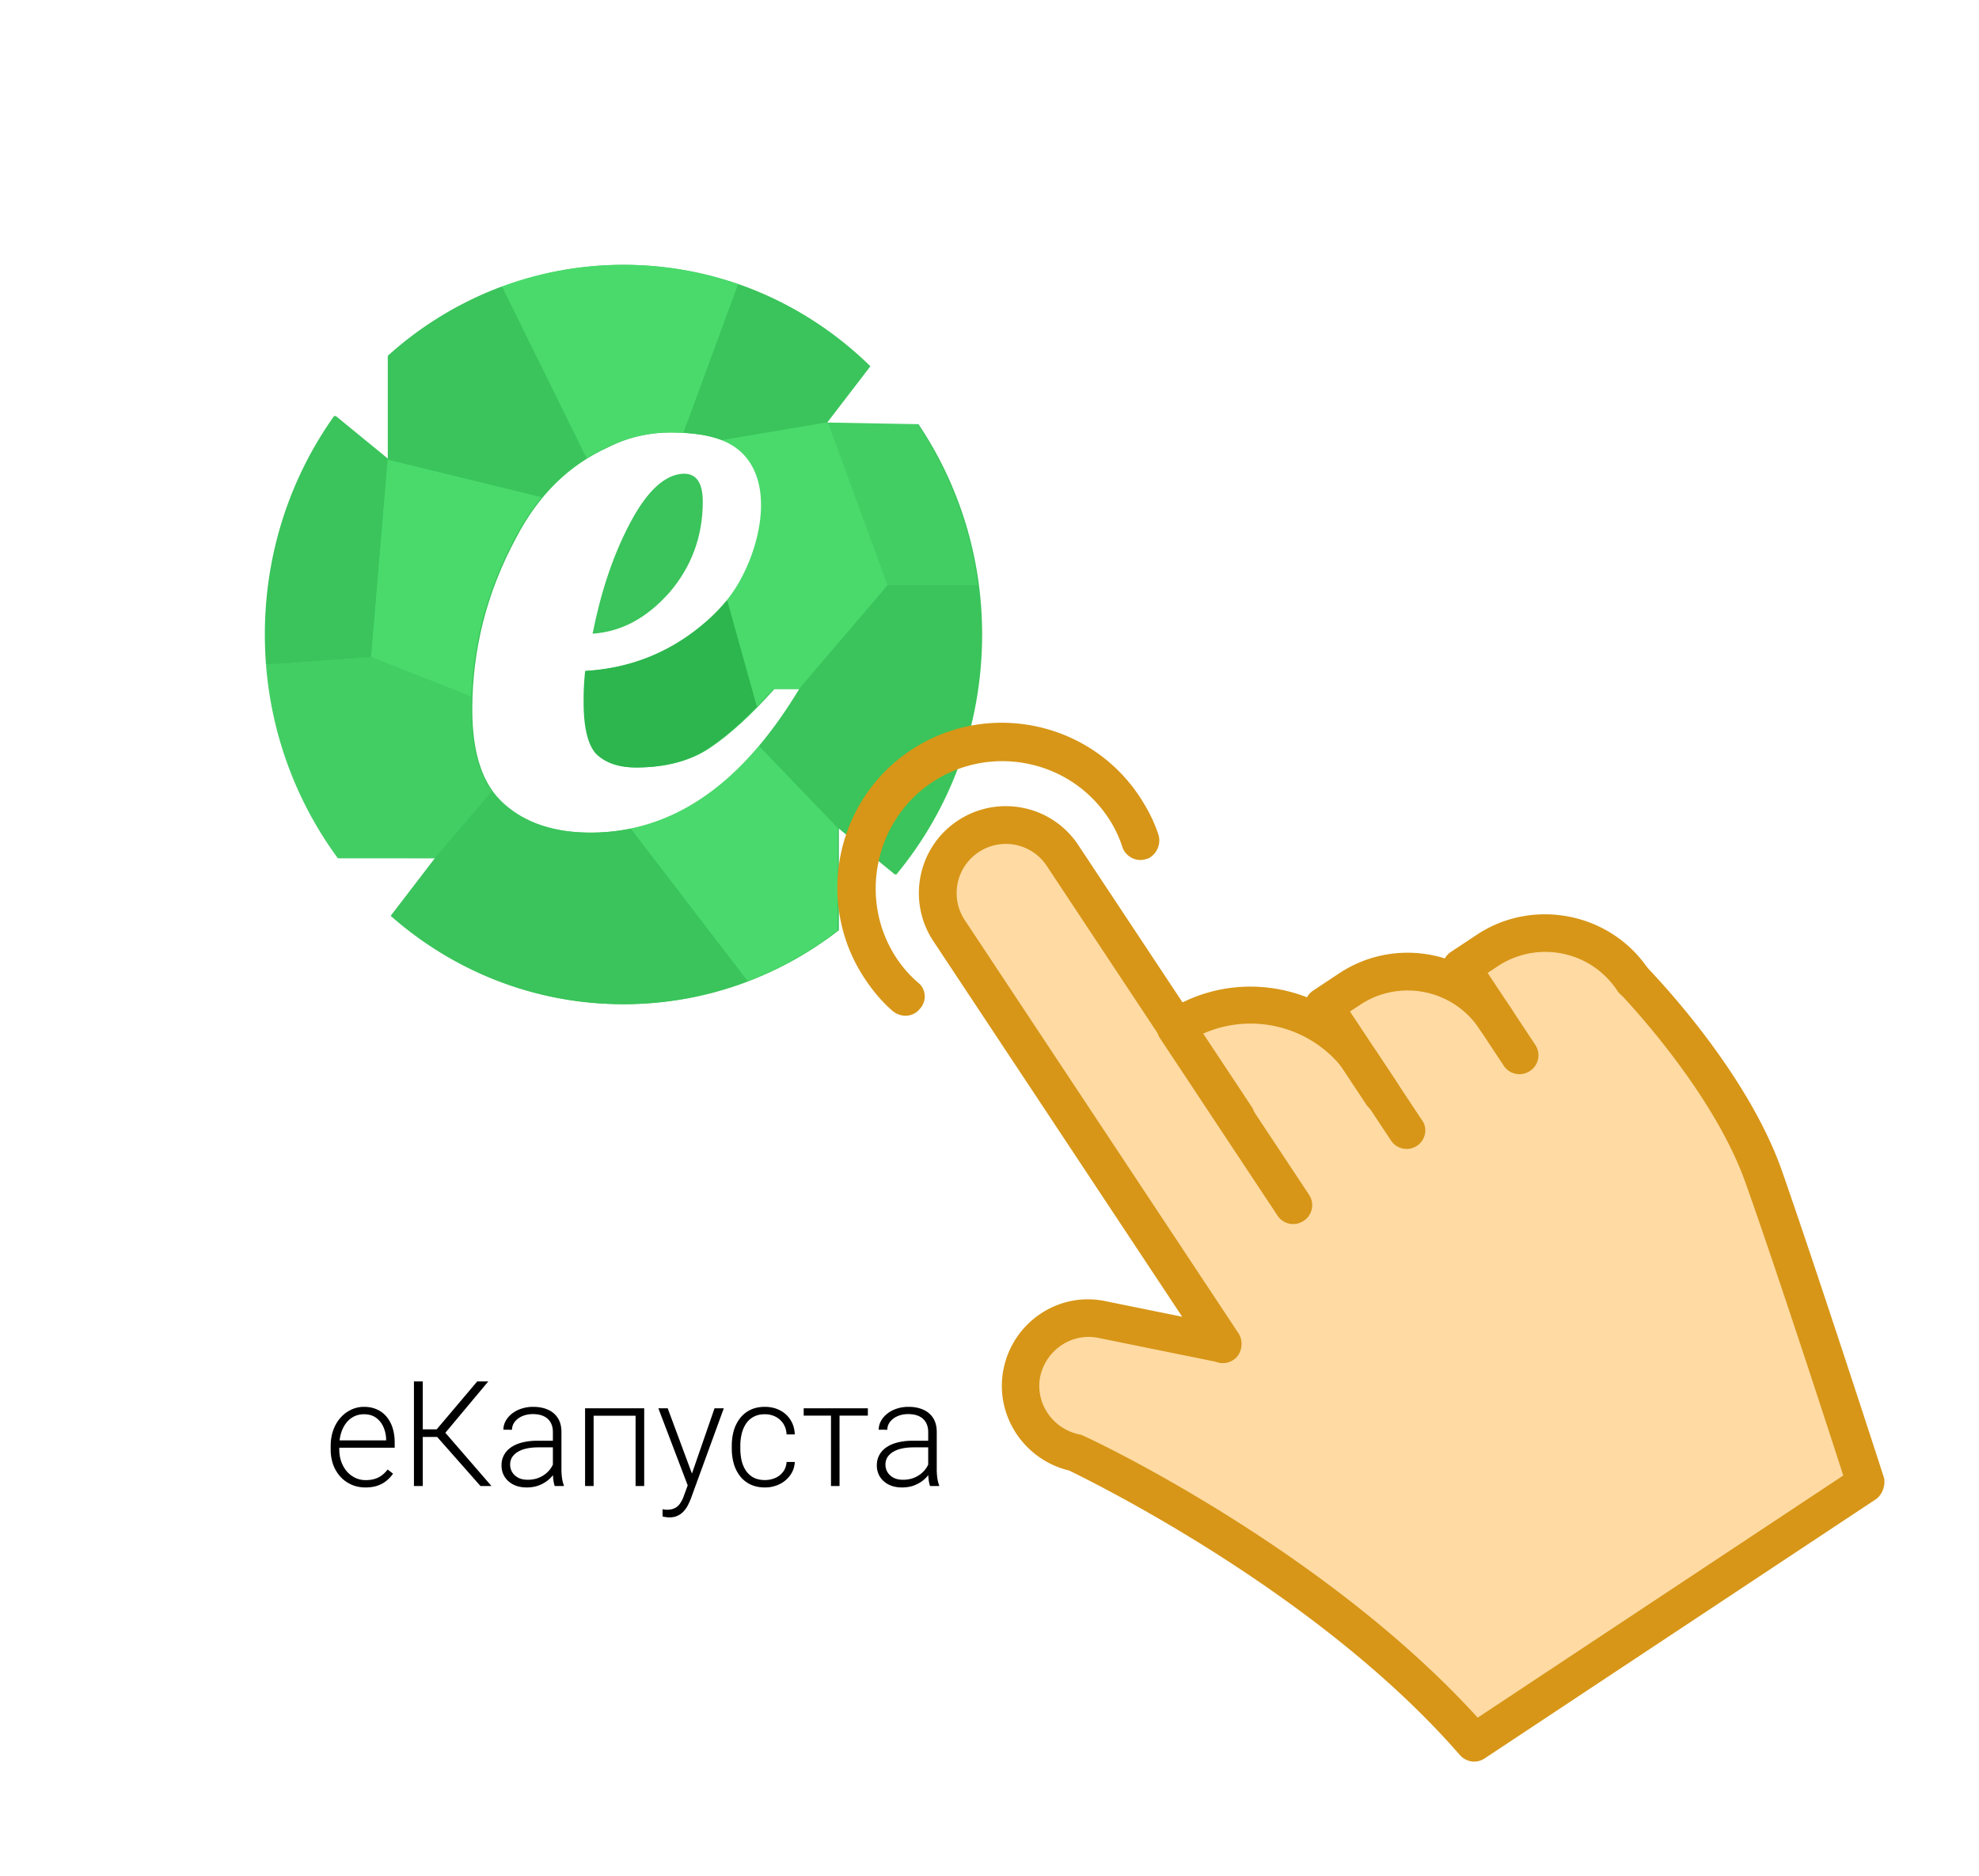
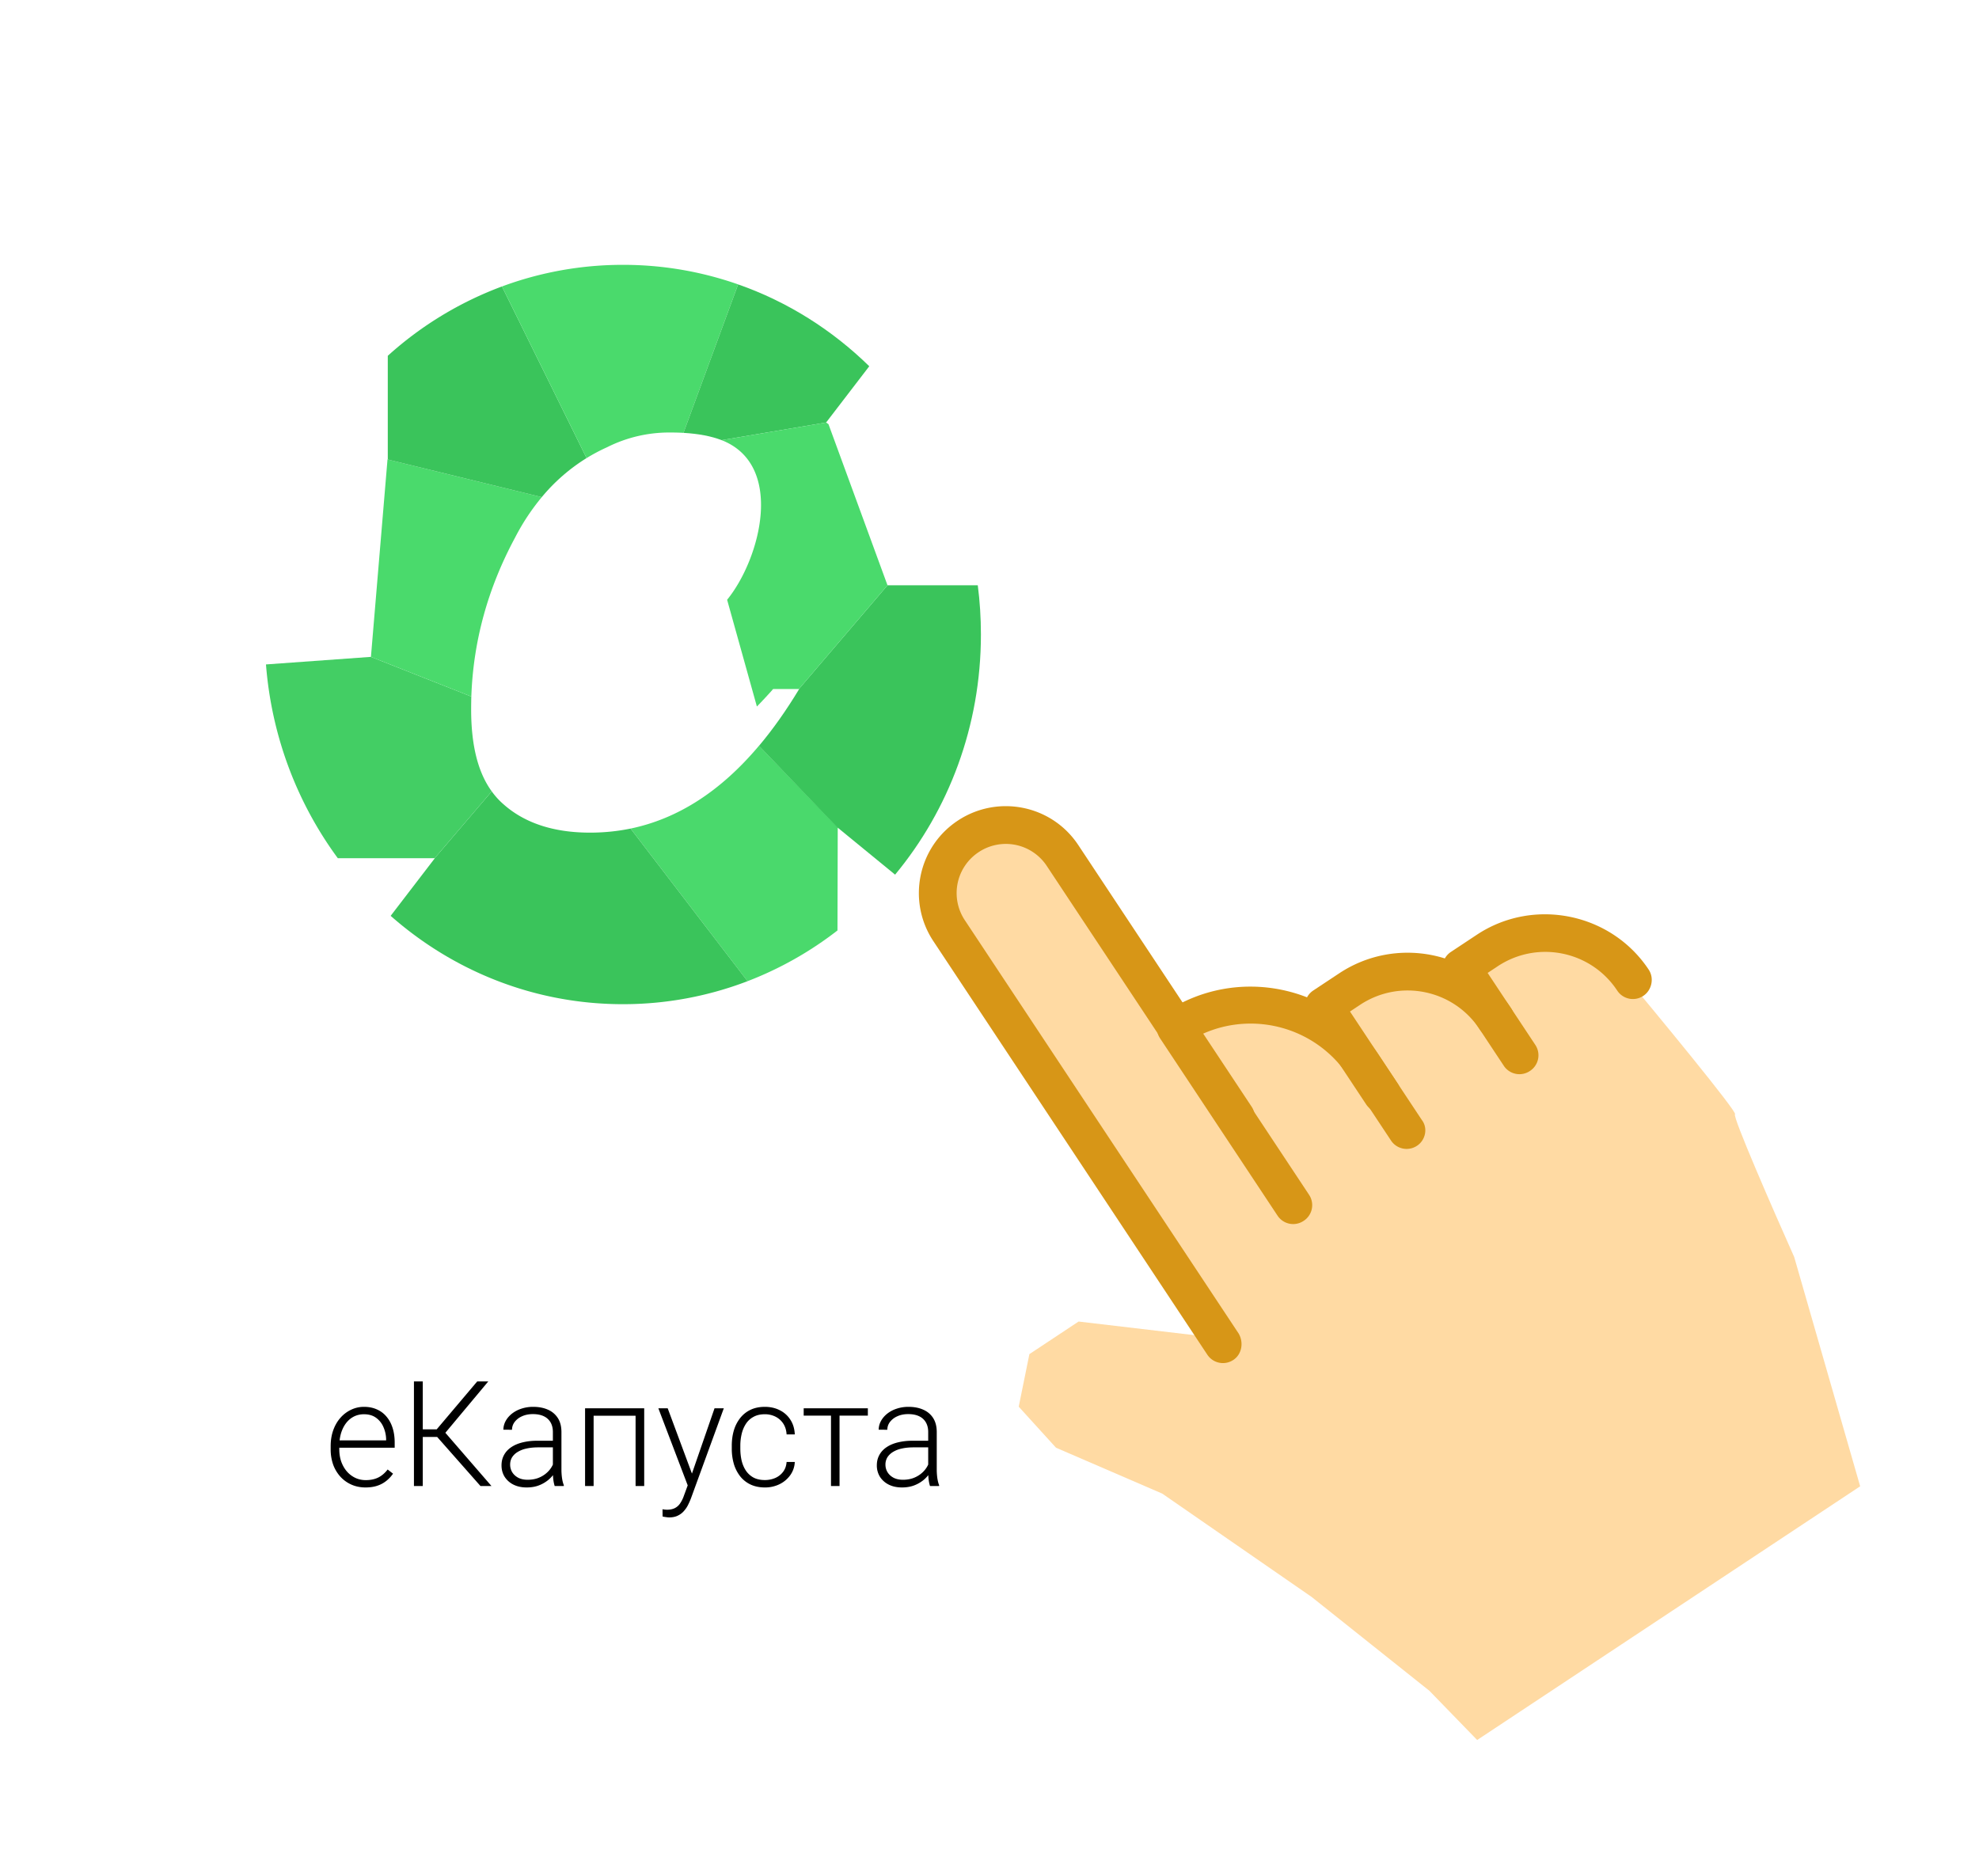
<svg xmlns="http://www.w3.org/2000/svg" width="269" height="255" viewBox="0 0 269 255" fill="none">
  <path d="M49.684 202.195q-1.035 0-1.905-.381a4.5 4.5 0 0 1-1.504-1.074 5 5 0 0 1-.986-1.64 6.2 6.2 0 0 1-.342-2.09v-.42q0-1.221.362-2.207.36-.987.996-1.69a4.4 4.4 0 0 1 1.445-1.074 4 4 0 0 1 1.719-.381q1.005 0 1.787.362.78.351 1.309 1.005.537.645.81 1.534.273.879.273 1.943v.713H45.65v-.996h6.836v-.137a4.3 4.3 0 0 0-.361-1.66 3 3 0 0 0-.996-1.27q-.664-.488-1.66-.488-.742 0-1.367.313-.615.312-1.065.898-.439.576-.684 1.377a6.2 6.2 0 0 0-.234 1.758v.42q0 .88.254 1.64.264.752.742 1.329.489.576 1.153.898.663.322 1.464.322.938 0 1.66-.342.723-.351 1.3-1.103l.732.566a4.5 4.5 0 0 1-.86.938 3.9 3.9 0 0 1-1.22.683q-.714.254-1.66.254m7.783-14.414V202h-1.201v-14.219zm8.906 0-6.309 7.549h-3.076l-.107-1.035h2.48l5.508-6.514zM65.309 202l-6.006-6.807.693-1.054L66.803 202zm9.843-1.895v-5.449q0-.751-.312-1.299a2.06 2.06 0 0 0-.918-.839q-.606-.294-1.494-.293-.82 0-1.465.293a2.5 2.5 0 0 0-1.006.771q-.36.478-.361 1.065l-1.172-.01q0-.596.293-1.153.293-.556.83-.996a4.1 4.1 0 0 1 1.28-.693 5 5 0 0 1 1.65-.264q1.132 0 1.992.381a3 3 0 0 1 1.357 1.143q.489.762.489 1.914v5.107q0 .547.078 1.133.088.586.244.967V202h-1.24a5 5 0 0 1-.186-.879 9 9 0 0 1-.059-1.016m.274-4.257.02.898H73.15q-.899 0-1.61.166a3.7 3.7 0 0 0-1.192.469 2.26 2.26 0 0 0-.752.732q-.255.43-.254.977 0 .566.283 1.035.293.469.82.752.537.273 1.27.273.976 0 1.719-.361a3.65 3.65 0 0 0 1.24-.947q.488-.586.654-1.28l.508.674q-.126.489-.469 1.006a4.4 4.4 0 0 1-.869.957 4.6 4.6 0 0 1-1.27.723q-.722.273-1.64.273-1.035 0-1.807-.39a3 3 0 0 1-1.191-1.065q-.42-.683-.42-1.543 0-.781.332-1.396.332-.625.957-1.055.635-.44 1.523-.664a8 8 0 0 1 2.012-.234zm11.181-4.414v1.015h-6.181v-1.015zm-5.918 0V202h-1.162v-10.566zm6.876 0V202h-1.172v-10.566zm6.269 9.511 3.291-9.511h1.26l-4.473 12.265a10 10 0 0 1-.352.801 3.7 3.7 0 0 1-.546.84 2.5 2.5 0 0 1-.84.664q-.499.264-1.22.264-.187 0-.48-.049a3 3 0 0 1-.41-.078l-.01-.987q.108.03.313.049t.283.02q.635 0 1.065-.215.44-.215.732-.645a4.4 4.4 0 0 0 .518-1.054zm-3.076-9.511 3.369 9.072.313 1.221-.85.478-4.102-10.771zm13.213 9.755q.742 0 1.386-.273a2.66 2.66 0 0 0 1.075-.83q.43-.557.488-1.357h1.113a3.3 3.3 0 0 1-.615 1.796 3.9 3.9 0 0 1-1.465 1.231 4.45 4.45 0 0 1-1.982.439q-1.104 0-1.953-.4a3.94 3.94 0 0 1-1.407-1.113 5.1 5.1 0 0 1-.859-1.68 7.4 7.4 0 0 1-.283-2.08v-.41q0-1.113.283-2.071a5 5 0 0 1 .859-1.679 3.9 3.9 0 0 1 1.407-1.123q.839-.4 1.943-.401 1.132 0 2.031.459a3.6 3.6 0 0 1 1.446 1.299q.547.84.595 1.992h-1.113q-.049-.849-.449-1.465a2.7 2.7 0 0 0-1.055-.947 3.2 3.2 0 0 0-1.455-.332q-.898 0-1.533.352a2.8 2.8 0 0 0-1.035.947 4.3 4.3 0 0 0-.577 1.367 6.8 6.8 0 0 0-.185 1.602v.41q0 .85.176 1.621.184.762.576 1.357.4.596 1.035.948.645.341 1.553.341m10.146-9.755V202h-1.162v-10.566zm3.848 0v.996h-8.721v-.996zm8.203 8.671v-5.449q0-.751-.313-1.299a2.06 2.06 0 0 0-.917-.839q-.606-.294-1.495-.293-.82 0-1.464.293a2.5 2.5 0 0 0-1.006.771 1.73 1.73 0 0 0-.362 1.065l-1.172-.01q0-.596.293-1.153.293-.556.83-.996a4.1 4.1 0 0 1 1.28-.693 5 5 0 0 1 1.65-.264q1.132 0 1.992.381.87.381 1.358 1.143t.488 1.914v5.107q0 .547.078 1.133.088.586.244.967V202h-1.24a4.7 4.7 0 0 1-.185-.879 9 9 0 0 1-.059-1.016m.273-4.257.02.898h-2.295q-.898 0-1.611.166a3.7 3.7 0 0 0-1.192.469 2.3 2.3 0 0 0-.752.732 1.9 1.9 0 0 0-.254.977q0 .566.284 1.035.292.469.82.752.537.273 1.269.273.977 0 1.719-.361a3.6 3.6 0 0 0 1.24-.947q.489-.586.655-1.28l.508.674a3.4 3.4 0 0 1-.469 1.006 4.4 4.4 0 0 1-.869.957 4.6 4.6 0 0 1-1.27.723q-.723.273-1.64.273-1.036 0-1.807-.39a3 3 0 0 1-1.192-1.065 2.9 2.9 0 0 1-.419-1.543q0-.781.332-1.396.332-.625.957-1.055.635-.44 1.523-.664a8 8 0 0 1 2.012-.234z" fill="#000" />
  <g filter="url(#a)">
    <rect x="11" y="11" width="150" height="150" rx="30" fill="#fff" />
  </g>
-   <path fill-rule="evenodd" clip-rule="evenodd" d="M84.82 36c12.984 0 24.768 5.244 33.491 13.785l-6.042 7.879h12.58c5.447 8.112 8.651 17.963 8.651 28.587 0 12.462-4.403 23.869-11.677 32.643l-7.797-6.384v13.944c-8.128 6.31-18.24 10.048-29.205 10.048-12.045 0-23.07-4.52-31.566-12.008l6.017-7.831H46.087c-6.23-8.442-9.933-18.98-9.933-30.412 0-11.126 3.513-21.419 9.447-29.739l7.262 5.943V48.364C61.408 40.669 72.598 36 84.821 36m23.961 57.665h-3.524c-3.109 3.491-5.993 6.138-8.663 7.94-2.67 1.838-6.1 2.72-10.051 2.72-2.244 0-3.952-.576-5.234-1.728-1.186-1.151-1.827-3.529-1.827-7.168 0-.81 0-2.23.213-4.228 6.42-.38 11.974-2.72 16.685-6.935 4.7-4.227 7.156-9.325 7.156-15.353 0-3.063-.854-5.527-2.563-7.364-1.815-1.839-5.02-2.757-9.838-2.757-2.883 0-5.767.649-8.437 1.997-5.352 2.414-9.517 6.518-12.509 12.266-4.07 7.523-5.992 15.316-5.992 23.367 0 5.992 1.388 10.28 4.38 12.891 2.894 2.572 6.846 3.871 11.759 3.871 11.226-.001 20.637-6.519 28.445-19.52M95.526 68.19c0-2.537-.855-3.8-2.564-3.8-2.575.074-5.031 2.341-7.381 6.826s-3.952 9.472-5.032 14.924c3.964-.268 7.382-2.144 10.48-5.636 3.002-3.529 4.497-7.634 4.497-12.314" fill="#3AC45B" />
  <path fill-rule="evenodd" clip-rule="evenodd" d="M113.836 126.479a48 48 0 0 1-12.223 6.898l-.011-.011-15.891-20.734c6.468-1.348 12.27-5.096 17.457-11.26l10.704 11.113-.036 13.97z" fill="#4AD96C" />
  <path fill-rule="evenodd" clip-rule="evenodd" d="m85.71 112.632 15.903 20.745a47.3 47.3 0 0 1-16.947 3.126c-12.044 0-23.07-4.521-31.565-12.009l6.004-7.831h-.023l7.76-9.091a10 10 0 0 0 1.58 1.74c2.883 2.573 6.846 3.871 11.76 3.871a27.4 27.4 0 0 0 5.529-.551" fill="#3AC45B" />
-   <path fill-rule="evenodd" clip-rule="evenodd" d="m102.883 96.042-4.046-14.508a24 24 0 0 1-2.61 2.732C91.513 88.48 85.96 90.82 79.54 91.2c-.214 1.998-.214 3.419-.214 4.228 0 3.64.64 6.017 1.816 7.168 1.281 1.152 2.99 1.728 5.245 1.728 3.952 0 7.37-.882 10.052-2.72 2.017-1.373 4.165-3.223 6.443-5.563" fill="#2CB64D" />
  <path fill-rule="evenodd" clip-rule="evenodd" d="M59.082 116.663H45.92c-5.471-7.437-8.996-16.48-9.767-26.344l14.264-1.029 13.648 5.392a83 83 0 0 0-.024 1.74c0 4.803.89 8.528 2.8 11.149z" fill="#43CE64" />
  <path fill-rule="evenodd" clip-rule="evenodd" d="M52.673 62.455 50.42 89.29l13.647 5.392c.261-7.438 2.195-14.643 5.957-21.627a30.2 30.2 0 0 1 3.62-5.478z" fill="#4ADA6C" />
-   <path fill-rule="evenodd" clip-rule="evenodd" d="M36.154 90.319A58 58 0 0 1 36 86.25c0-11.126 3.5-21.394 9.434-29.727l7.239 5.93-2.254 26.836z" fill="#3AC45B" />
-   <path fill-rule="evenodd" clip-rule="evenodd" d="m112.294 57.431 12.401.233a50.85 50.85 0 0 1 8.212 21.897h-12.271z" fill="#43CE64" />
  <path fill-rule="evenodd" clip-rule="evenodd" d="m52.65 62.418.06.037v-14.09a48.2 48.2 0 0 1 15.52-9.425l11.5 23.331a25 25 0 0 0-6.088 5.306l-20.97-5.122z" fill="#3AC45B" />
  <path fill-rule="evenodd" clip-rule="evenodd" d="m68.231 38.94 11.5 23.332a25 25 0 0 1 2.8-1.483 18.76 18.76 0 0 1 8.45-1.997c.676 0 1.317.012 1.922.049l7.429-20.182a47.1 47.1 0 0 0-15.665-2.658 47.2 47.2 0 0 0-16.436 2.94" fill="#4ADA6C" />
  <path fill-rule="evenodd" clip-rule="evenodd" d="M100.332 38.659 92.903 58.84c2.076.122 3.798.454 5.186.993l14.205-2.402 5.863-7.646c-5.045-4.938-11.108-8.774-17.825-11.126m8.258 55.006 12.046-14.104h12.271q.427 3.291.427 6.69c0 12.463-4.391 23.87-11.665 32.644l-7.797-6.385v.026l-.035-.026-10.669-11.125c1.899-2.255 3.715-4.828 5.459-7.72z" fill="#3AC45B" />
  <path fill-rule="evenodd" clip-rule="evenodd" d="m112.294 57.431.321.233 8.021 21.897-12.045 14.104h-3.501l-.035.036-.036.037-.035.036-.036.05-.024.037-.035.036-.037.036-.034.038-.013.012-.024.036-.035.037-.035.037-.035.036-.013.012-.023.025-.036.036-.036.05-.035.036-.011.012-.025.025a6 6 0 0 1-.273.293v.013l-.034.037-.037.037-.071.073-.035.037-.036.036-.035.037-.036.037-.024.036-.035.037-.036.036-.035.038-.012.011-.024.025-.035.037-.037.036-.035.037-.012.012-.024.025-.035.037-.024.036-.036.037-.023.025-.012.012-.036.037-.036.035-.035.037-.06.062-.011.012-.037.037-.023.036-.036.025-.035.037-.036.037-.035.036-.036.037-.035.037-.036.035-.024.037-.036.038-.035.024-.036.037-4.047-14.508c4.521-5.55 7.892-18.319-.748-21.7z" fill="#4ADA6C" />
  <path d="m126.755 122.699 4.794-9.361 6.042-1.254 6.346 3.355 15.82 23.881 7.952-2.519 10.483 1.302 8.12-5.379c.764-.506 8.266-1.353 11.922-1.713l13.361-4.728 8.09 4.949c5.542 6.637 16.53 19.974 16.148 20.227s5.206 13.045 8.047 19.409l8.967 31.17-52.06 34.488-6.496-6.693-16.011-12.758-20.298-14.042-14.441-6.239-5.069-5.577 1.451-7.146 6.687-4.429 19.378 2.281z" fill="#FFDAA3" />
  <path d="M167.657 184.852a2.544 2.544 0 0 1-3.561-.723l-37.23-56.2c-3.576-5.397-2.158-12.747 3.325-16.379 5.398-3.575 12.747-2.158 16.379 3.325l23.553 35.554a2.544 2.544 0 0 1-.723 3.561 2.544 2.544 0 0 1-3.56-.723l-23.553-35.554a6.666 6.666 0 0 0-9.258-1.879 6.666 6.666 0 0 0-1.88 9.257l37.231 56.201c.709 1.256.391 2.822-.723 3.56" fill="#D79617" />
  <path d="M192.623 155.74a2.544 2.544 0 0 1-3.56-.723l-5.789-8.739c-4.37-6.596-12.799-8.902-19.82-5.73l14.472 21.846a2.544 2.544 0 0 1-.723 3.561 2.544 2.544 0 0 1-3.56-.723l-15.948-24.074a2.543 2.543 0 0 1 .723-3.56c9.68-6.413 22.697-3.696 29.054 5.899l5.789 8.739c.88 1.142.476 2.766-.638 3.504" fill="#D79617" />
  <path d="M204.668 140.611a2.546 2.546 0 0 1-3.561-.723c-3.575-5.397-10.839-6.872-16.236-3.297l-1.371.909 6.47 9.766a2.546 2.546 0 0 1-.723 3.561 2.545 2.545 0 0 1-3.561-.723l-7.889-11.909a2.544 2.544 0 0 1 .723-3.56l3.513-2.327c7.71-5.108 18.193-3.054 23.358 4.742a2.546 2.546 0 0 1-.723 3.561" fill="#D79617" />
  <path d="M223.379 135.366a2.546 2.546 0 0 1-3.561-.723c-3.575-5.398-10.839-6.872-16.236-3.297l-1.371.908 6.47 9.767a2.546 2.546 0 0 1-.723 3.561 2.545 2.545 0 0 1-3.561-.723l-7.889-11.909a2.544 2.544 0 0 1 .723-3.56l3.513-2.327c7.711-5.108 18.25-2.968 23.358 4.742.795 1.199.391 2.823-.723 3.561" fill="#D79617" />
-   <path d="m254.931 203.833-53.117 35.188c-1.114.737-2.481.534-3.391-.466-19.174-22.06-49.997-37.142-53.1-38.661-6.152-1.472-10.181-7.555-8.909-13.821 1.302-6.409 7.555-10.553 13.879-9.194l16.379 3.325c1.424.289 2.332 1.66 1.986 2.998s-1.659 2.333-2.998 1.987l-16.379-3.326c-3.561-.723-7.073 1.604-7.882 5.222-.723 3.56 1.604 7.073 5.221 7.882.143.029.428.086.627.201 1.366.574 32.76 15.401 53.614 38.321l49.689-32.918c-2.09-6.505-9.265-28.501-13.279-39.771-4.523-12.782-16.969-25.615-17.026-25.701-1.052-1.029-1.019-2.653.067-3.619 1.029-1.052 2.654-1.019 3.62.067.483.543 13.384 13.691 18.275 27.586 4.692 13.41 13.816 41.511 13.901 41.824.168.998-.235 2.251-1.177 2.876m-98.535-87.331c-.171.114-.343.228-.571.256-1.284.48-2.764-.265-3.244-1.549a15.8 15.8 0 0 0-1.927-4.024c-5.278-7.968-16.045-10.08-23.927-4.859-7.882 5.222-10.08 16.046-4.859 23.928a16 16 0 0 0 2.955 3.343c1.081.887 1.189 2.54.16 3.592-.886 1.08-2.539 1.189-3.676.217-1.45-1.258-2.701-2.772-3.779-4.4-6.81-10.281-3.976-24.239 6.304-31.049s24.238-3.976 31.048 6.304c1.079 1.628 1.986 3.369 2.579 5.195.368 1.112-.121 2.422-1.063 3.046" fill="#D79617" />
  <defs>
    <filter id="a" x="0" y="0" width="180" height="180" filterUnits="userSpaceOnUse" color-interpolation-filters="sRGB">
      <feFlood flood-opacity="0" result="BackgroundImageFix" />
      <feColorMatrix in="SourceAlpha" values="0 0 0 0 0 0 0 0 0 0 0 0 0 0 0 0 0 0 127 0" result="hardAlpha" />
      <feOffset dx="4" dy="4" />
      <feGaussianBlur stdDeviation="7.5" />
      <feComposite in2="hardAlpha" operator="out" />
      <feColorMatrix values="0 0 0 0 0 0 0 0 0 0 0 0 0 0 0 0 0 0 0.15 0" />
      <feBlend in2="BackgroundImageFix" result="effect1_dropShadow_0_1" />
      <feBlend in="SourceGraphic" in2="effect1_dropShadow_0_1" result="shape" />
    </filter>
  </defs>
</svg>